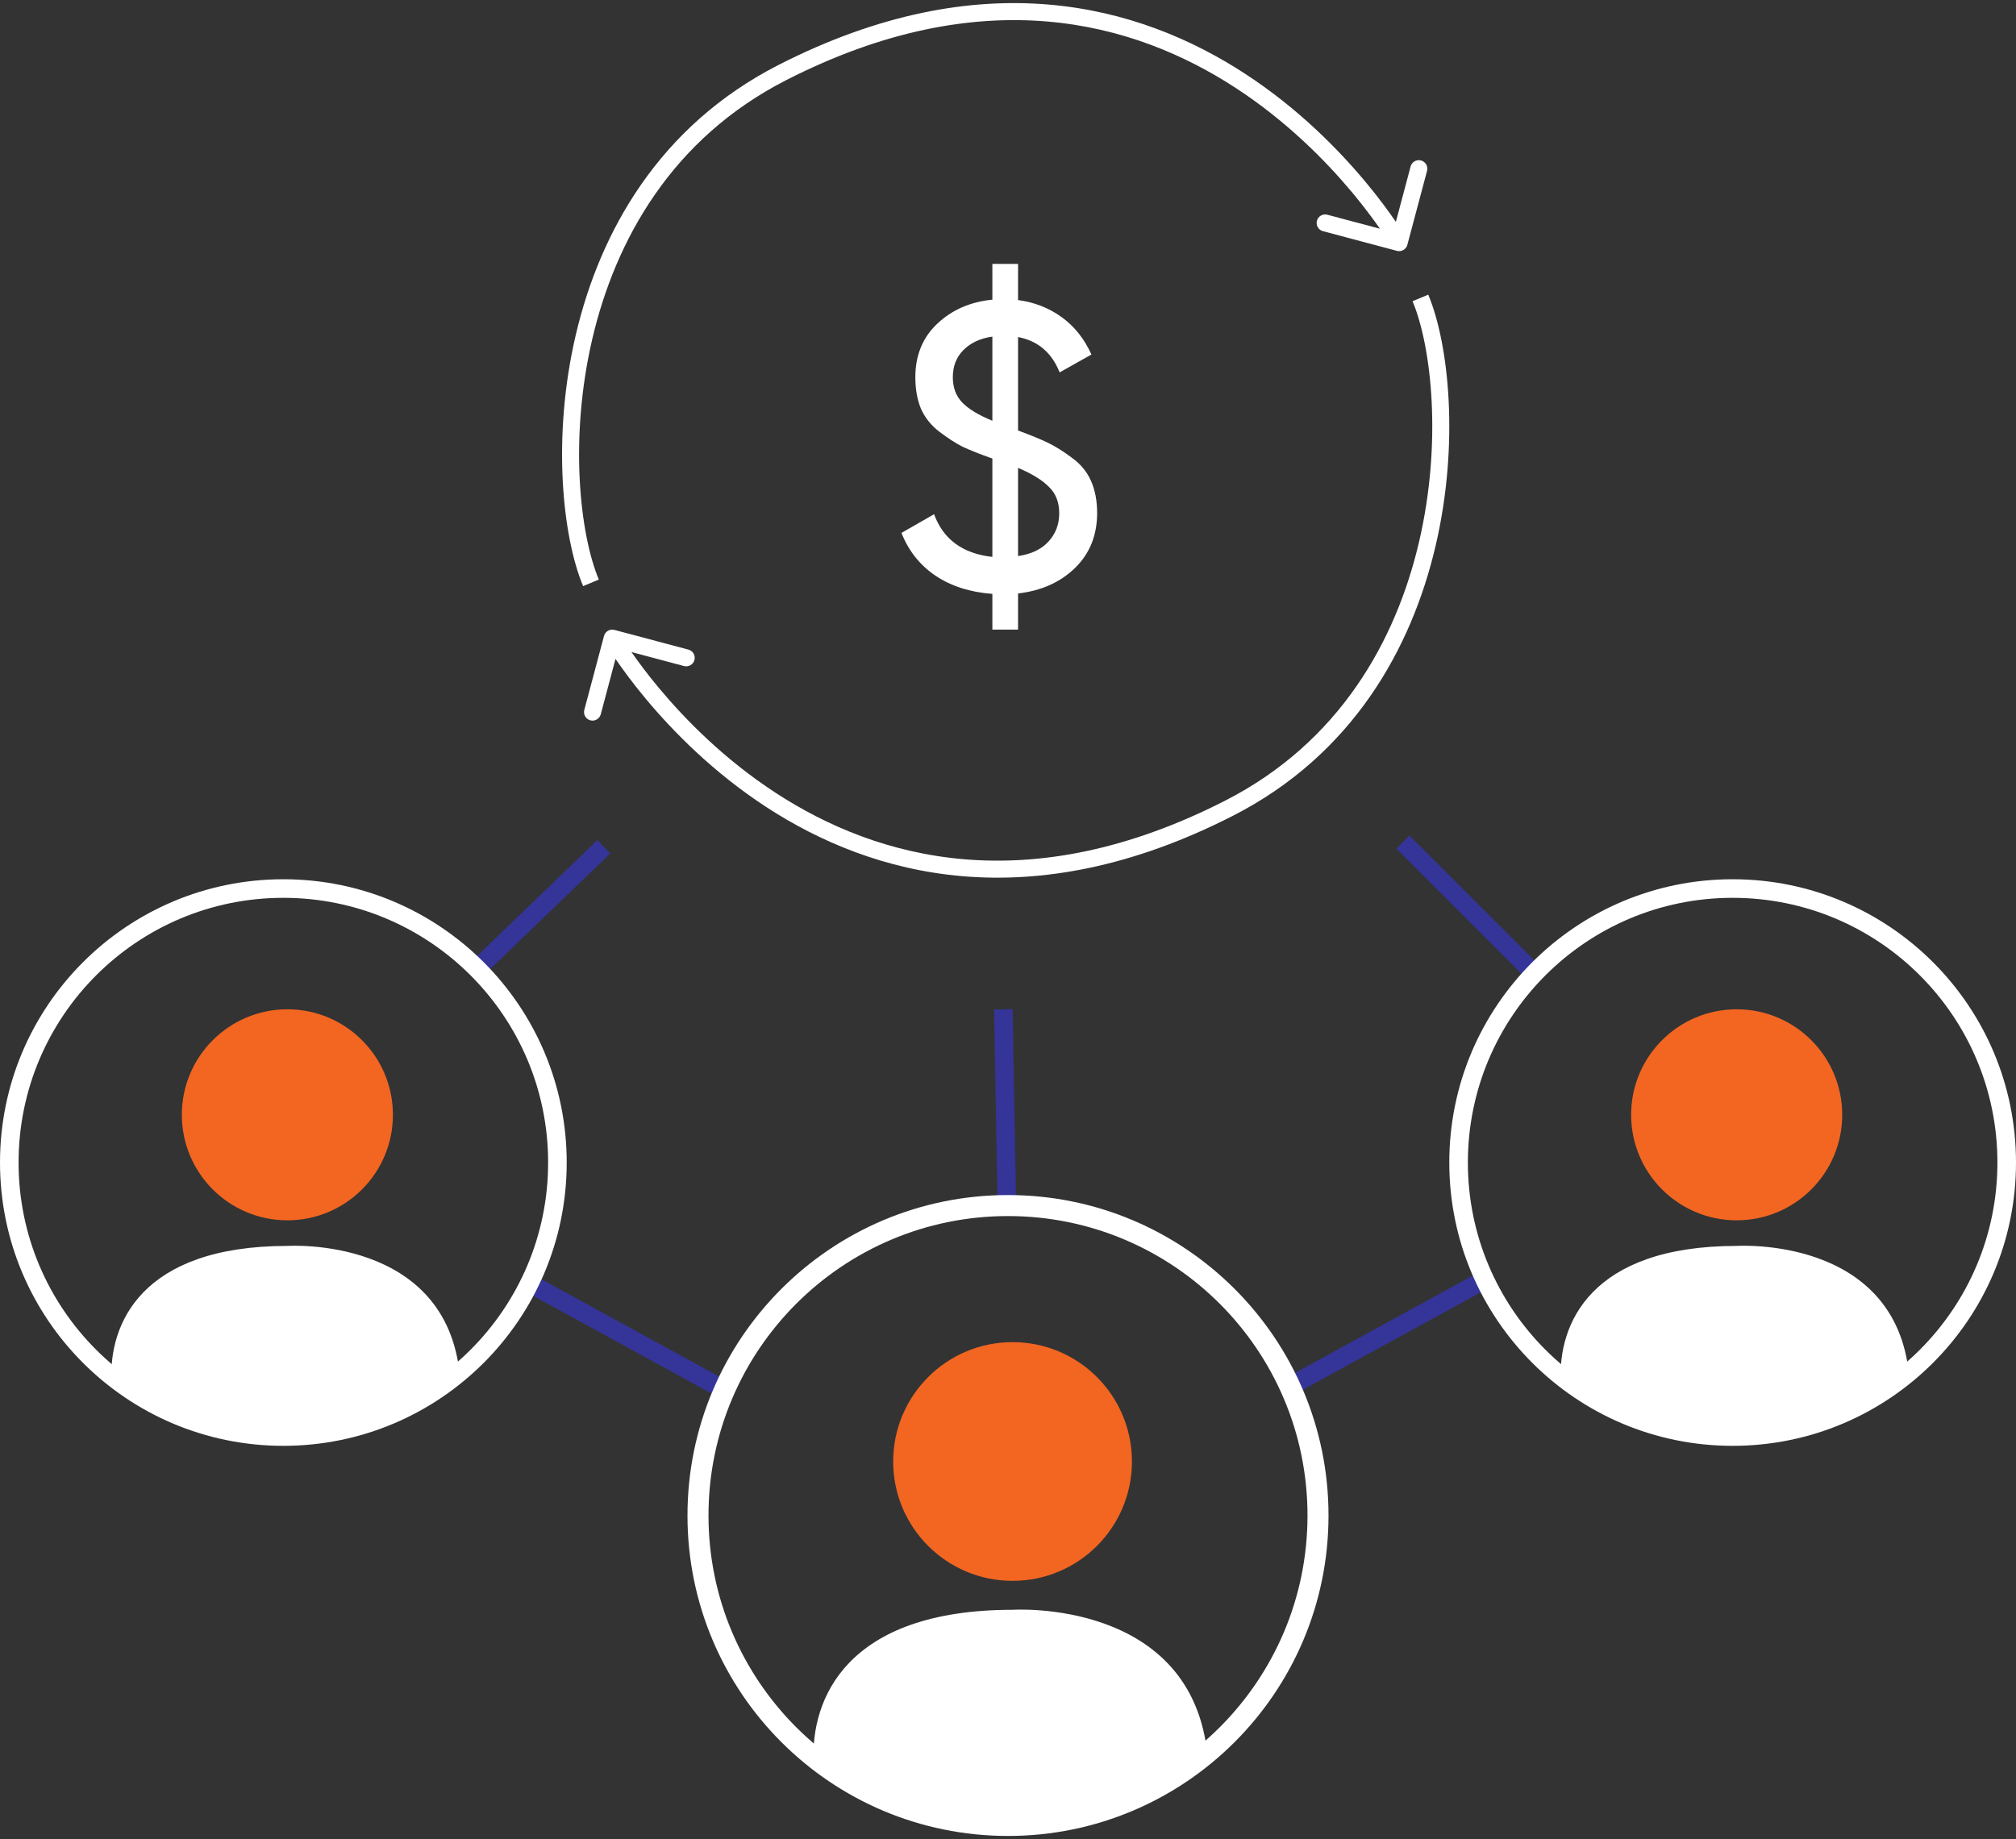
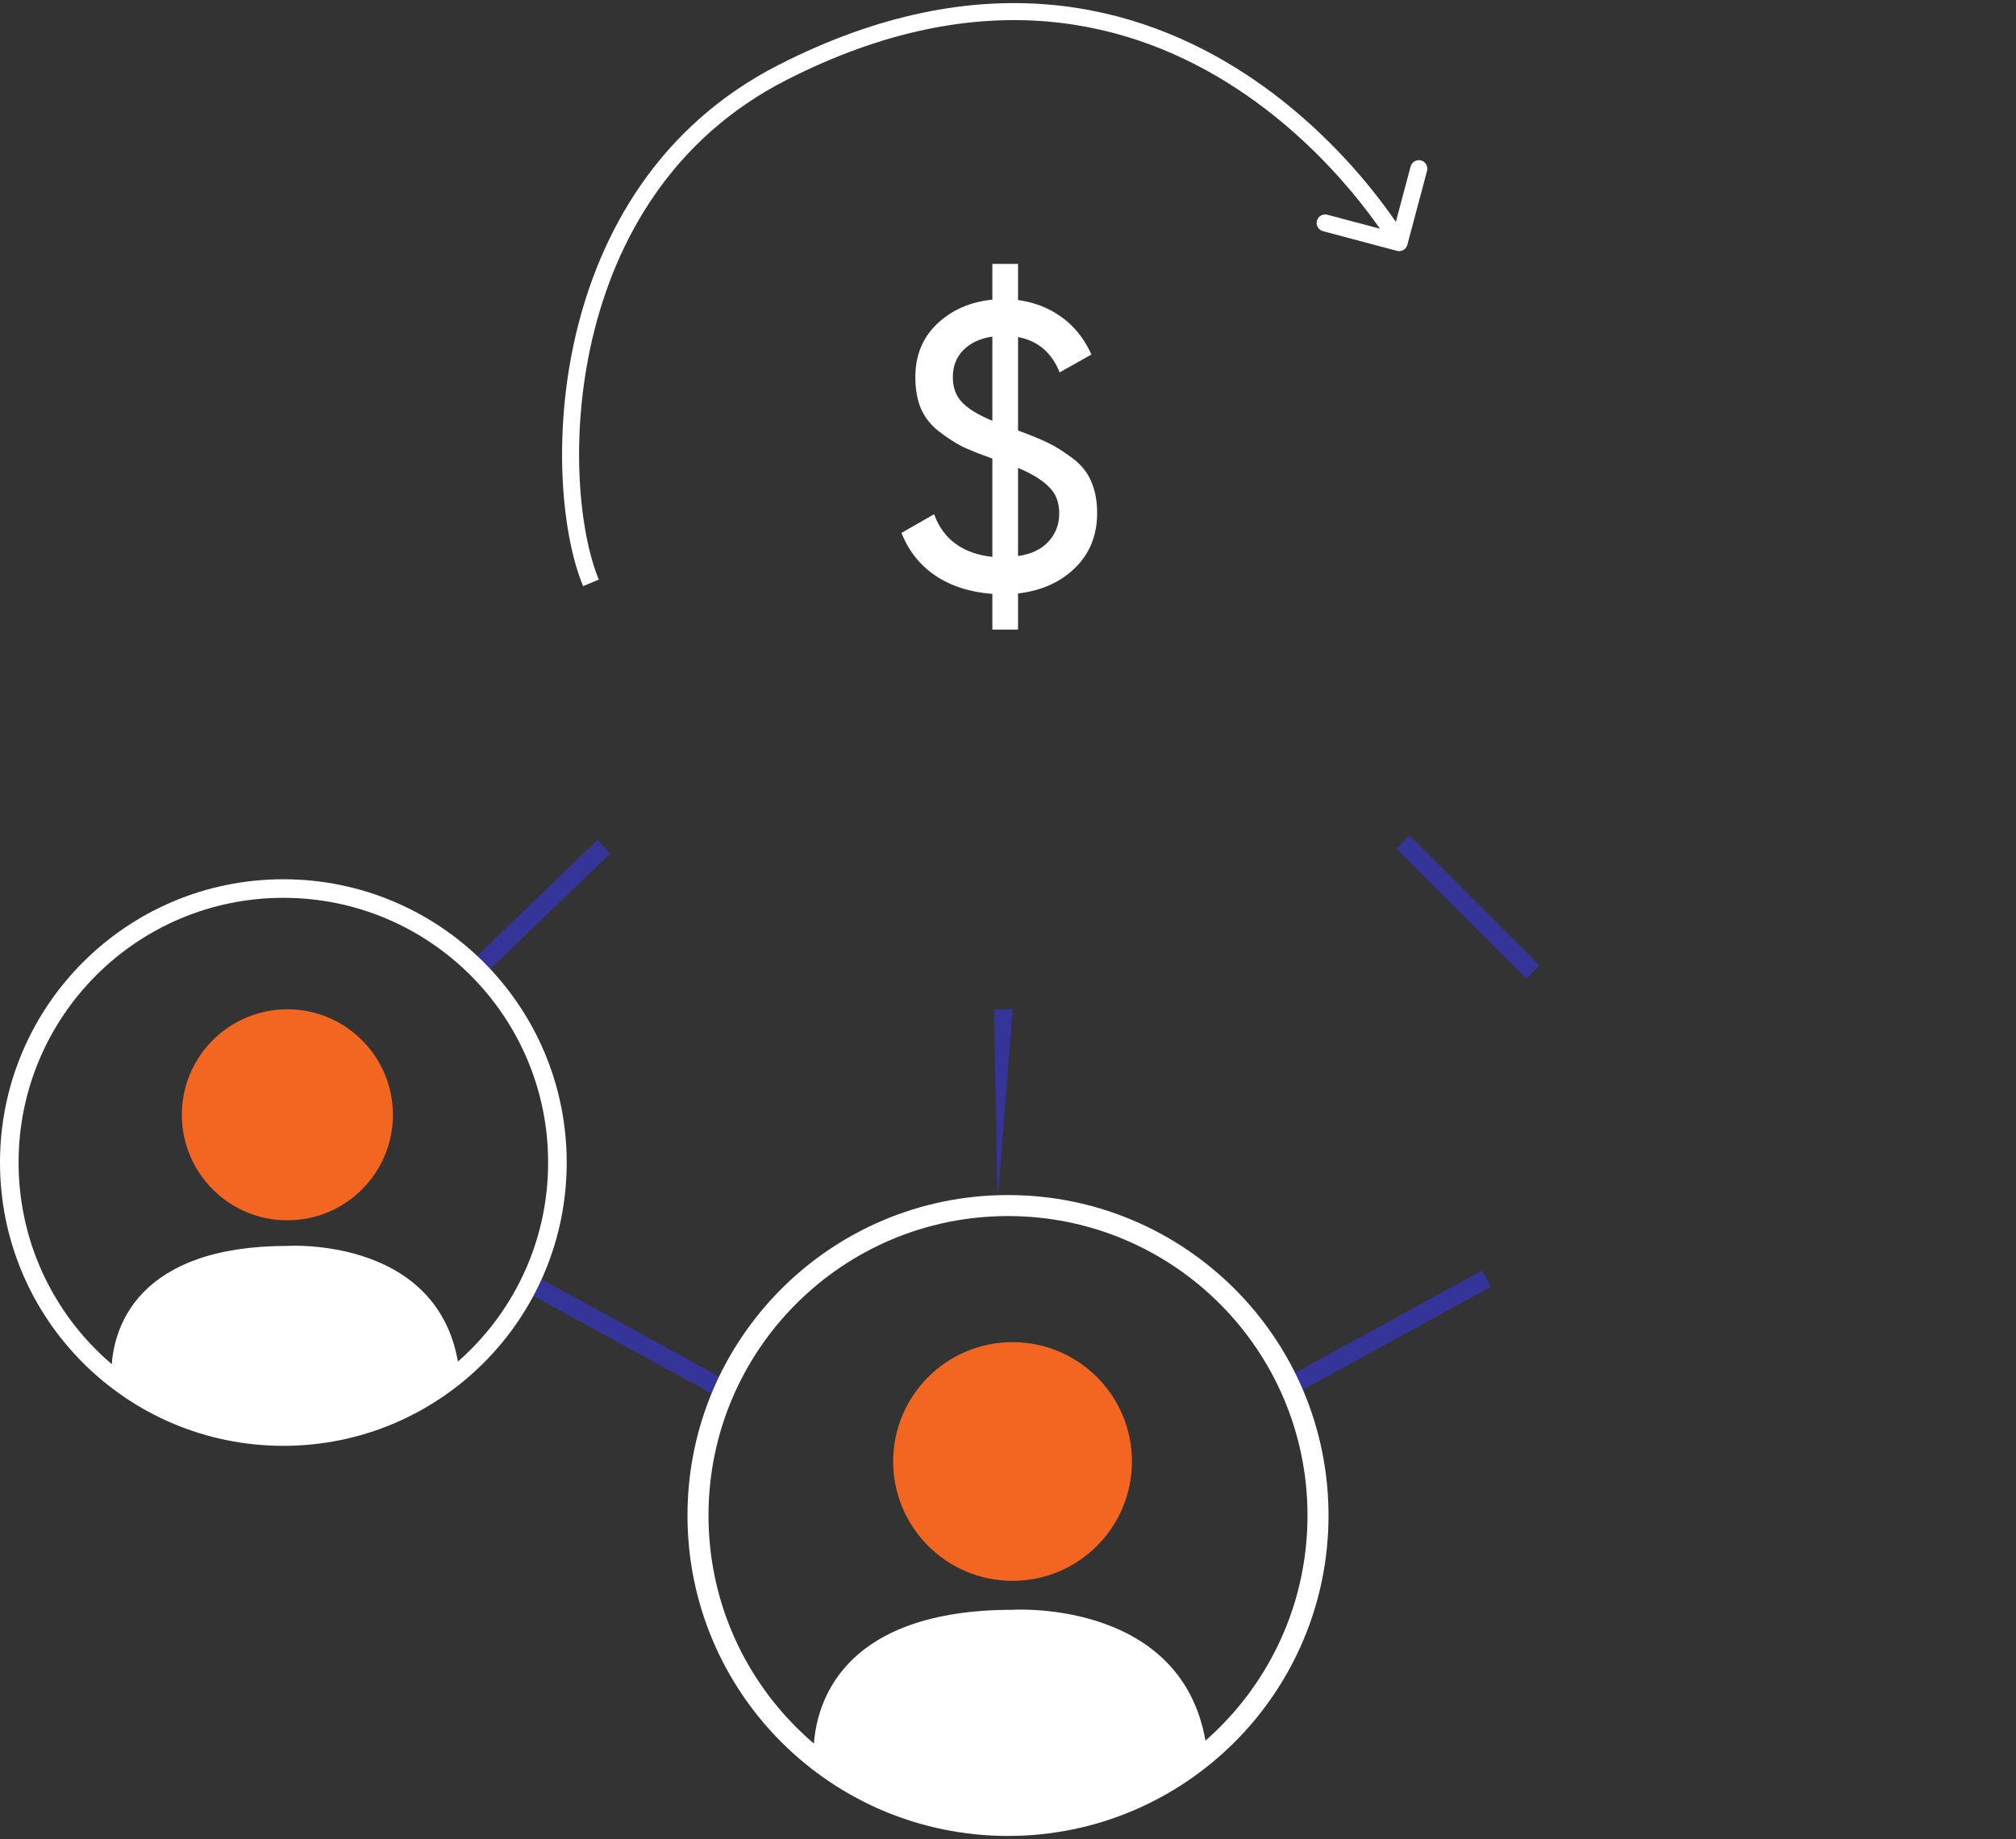
<svg xmlns="http://www.w3.org/2000/svg" width="217" height="198" viewBox="0 0 217 198" fill="none">
  <rect x="0" y="0" width="217" height="198" fill="#333333" stroke="none" />
  <path fill-rule="evenodd" clip-rule="evenodd" d="M77.519 150.539L56.52 139.039L57.48 137.285L78.48 148.785L77.519 150.539Z" fill="#343499" />
  <path fill-rule="evenodd" clip-rule="evenodd" d="M139.48 150.039L160.48 138.539L159.52 136.785L138.52 148.285L139.48 150.039Z" fill="#343499" />
  <path fill-rule="evenodd" clip-rule="evenodd" d="M65.694 91.884L52.194 104.884L50.807 103.443L64.307 90.443L65.694 91.884Z" fill="#343499" />
-   <path fill-rule="evenodd" clip-rule="evenodd" d="M109 108.645L109.369 129.383L107.369 129.419L107 108.681L109 108.645Z" fill="#343499" />
+   <path fill-rule="evenodd" clip-rule="evenodd" d="M109 108.645L107.369 129.419L107 108.681L109 108.645Z" fill="#343499" />
  <path fill-rule="evenodd" clip-rule="evenodd" d="M151.707 89.955L165.707 103.955L164.293 105.369L150.293 91.369L151.707 89.955Z" fill="#343499" />
  <path fill-rule="evenodd" clip-rule="evenodd" d="M30.5 153.662C46.24 153.662 59 140.902 59 125.162C59 109.422 46.24 96.662 30.5 96.662C14.76 96.662 2 109.422 2 125.162C2 140.902 14.76 153.662 30.5 153.662ZM30.5 155.662C47.345 155.662 61 142.007 61 125.162C61 108.317 47.345 94.662 30.5 94.662C13.655 94.662 0 108.317 0 125.162C0 142.007 13.655 155.662 30.5 155.662Z" fill="white" />
  <circle cx="30.933" cy="120.022" r="11.36" fill="#F26622" />
  <path d="M49.5 148.163C48.123 133.016 30.95 134.138 30.95 134.138C15.114 134.138 11.713 142.638 12 148.663C12 148.663 24.9 155.663 30.95 155.163C37 154.663 49.5 148.163 49.5 148.163Z" fill="white" />
-   <path fill-rule="evenodd" clip-rule="evenodd" d="M186.5 153.662C202.24 153.662 215 140.902 215 125.162C215 109.422 202.24 96.662 186.5 96.662C170.76 96.662 158 109.422 158 125.162C158 140.902 170.76 153.662 186.5 153.662ZM186.5 155.662C203.345 155.662 217 142.007 217 125.162C217 108.317 203.345 94.662 186.5 94.662C169.655 94.662 156 108.317 156 125.162C156 142.007 169.655 155.662 186.5 155.662Z" fill="white" />
-   <circle cx="186.933" cy="120.022" r="11.36" fill="#F26622" />
-   <path d="M205.5 148.163C204.123 133.016 186.95 134.138 186.95 134.138C171.115 134.138 167.713 142.638 168 148.663C168 148.663 180.9 155.663 186.95 155.163C193 154.663 205.5 148.163 205.5 148.163Z" fill="white" />
  <path fill-rule="evenodd" clip-rule="evenodd" d="M108.5 195.4C126.304 195.4 140.738 180.967 140.738 163.162C140.738 145.358 126.304 130.924 108.5 130.924C90.696 130.924 76.262 145.358 76.262 163.162C76.262 180.967 90.696 195.4 108.5 195.4ZM108.5 197.662C127.554 197.662 143 182.216 143 163.162C143 144.108 127.554 128.662 108.5 128.662C89.446 128.662 74 144.108 74 163.162C74 182.216 89.446 197.662 108.5 197.662Z" fill="white" />
  <circle cx="108.99" cy="157.348" r="12.85" fill="#F26622" />
  <path d="M129.992 189.178C128.434 172.045 109.009 173.314 109.009 173.314C91.097 173.314 87.249 182.929 87.574 189.744C87.574 189.744 102.166 197.662 109.009 197.096C115.853 196.531 129.992 189.178 129.992 189.178Z" fill="white" />
  <path fill-rule="evenodd" clip-rule="evenodd" d="M133.046 9.492C122.067 2.322 105.82 -2.196 84.63 8.625C72.343 14.899 66.252 25.81 63.758 36.476C61.255 47.181 62.408 57.499 64.455 62.398L62.765 63.104C60.539 57.777 59.403 47.054 61.975 36.059C64.555 25.025 70.903 13.578 83.797 6.994C105.645 -4.163 122.591 0.477 134.047 7.958C139.752 11.684 144.082 16.103 146.984 19.585C148.422 21.31 149.512 22.81 150.249 23.887L151.836 17.924C151.966 17.435 152.468 17.144 152.956 17.274C153.445 17.404 153.736 17.906 153.606 18.395L151.486 26.359C151.356 26.847 150.854 27.138 150.366 27.008L142.402 24.888C141.913 24.758 141.622 24.256 141.752 23.768C141.882 23.279 142.384 22.988 142.873 23.118L148.533 24.625C147.832 23.616 146.844 22.279 145.577 20.757C142.755 17.372 138.557 13.091 133.046 9.492Z" fill="white" />
-   <path fill-rule="evenodd" clip-rule="evenodd" d="M83.455 85.335C94.434 92.504 110.681 97.022 131.871 86.201C144.158 79.927 150.249 69.016 152.743 58.35C155.246 47.646 154.093 37.328 152.046 32.429L153.736 31.723C155.961 37.049 157.098 47.772 154.526 58.767C151.946 69.801 145.598 81.248 132.704 87.832C110.856 98.989 93.91 94.349 82.454 86.868C76.749 83.142 72.419 78.723 69.517 75.241C68.079 73.516 66.989 72.016 66.252 70.939L64.665 76.903C64.535 77.391 64.033 77.682 63.544 77.552C63.056 77.422 62.765 76.92 62.895 76.431L65.015 68.468C65.145 67.979 65.647 67.688 66.135 67.818L74.099 69.938C74.588 70.068 74.879 70.57 74.749 71.058C74.619 71.547 74.117 71.838 73.628 71.708L67.968 70.201C68.669 71.21 69.656 72.548 70.924 74.069C73.746 77.455 77.944 81.735 83.455 85.335Z" fill="white" />
  <path d="M118.094 55.231C118.094 57.622 117.304 59.591 115.724 61.137C114.145 62.683 112.097 63.601 109.582 63.893V67.787H106.817V63.937C104.419 63.762 102.371 63.105 100.675 61.968C99.007 60.831 97.793 59.299 97.033 57.374L100.543 55.362C101.538 58.074 103.629 59.606 106.817 59.956V49.368C105.501 48.901 104.434 48.479 103.614 48.099C102.825 47.691 101.991 47.151 101.113 46.481C100.236 45.81 99.578 44.993 99.139 44.031C98.73 43.039 98.525 41.902 98.525 40.618C98.525 38.256 99.315 36.331 100.894 34.843C102.474 33.356 104.448 32.495 106.817 32.262V28.412H109.582V32.306C111.337 32.539 112.902 33.152 114.277 34.143C115.651 35.135 116.719 36.477 117.48 38.168L114.057 40.093C113.209 37.964 111.717 36.695 109.582 36.287V46.349C110.927 46.845 111.995 47.283 112.785 47.662C113.574 48.041 114.437 48.581 115.373 49.281C116.309 49.952 116.997 50.783 117.436 51.774C117.874 52.766 118.094 53.918 118.094 55.231ZM102.561 40.618C102.561 41.727 102.898 42.631 103.571 43.331C104.243 44.031 105.326 44.687 106.817 45.299V36.243C105.53 36.418 104.492 36.9 103.702 37.687C102.942 38.445 102.561 39.422 102.561 40.618ZM109.582 59.868C110.986 59.664 112.068 59.154 112.829 58.337C113.618 57.491 114.013 56.47 114.013 55.274C114.013 54.078 113.648 53.131 112.916 52.431C112.214 51.702 111.103 51.016 109.582 50.374V59.868Z" fill="white" />
</svg>